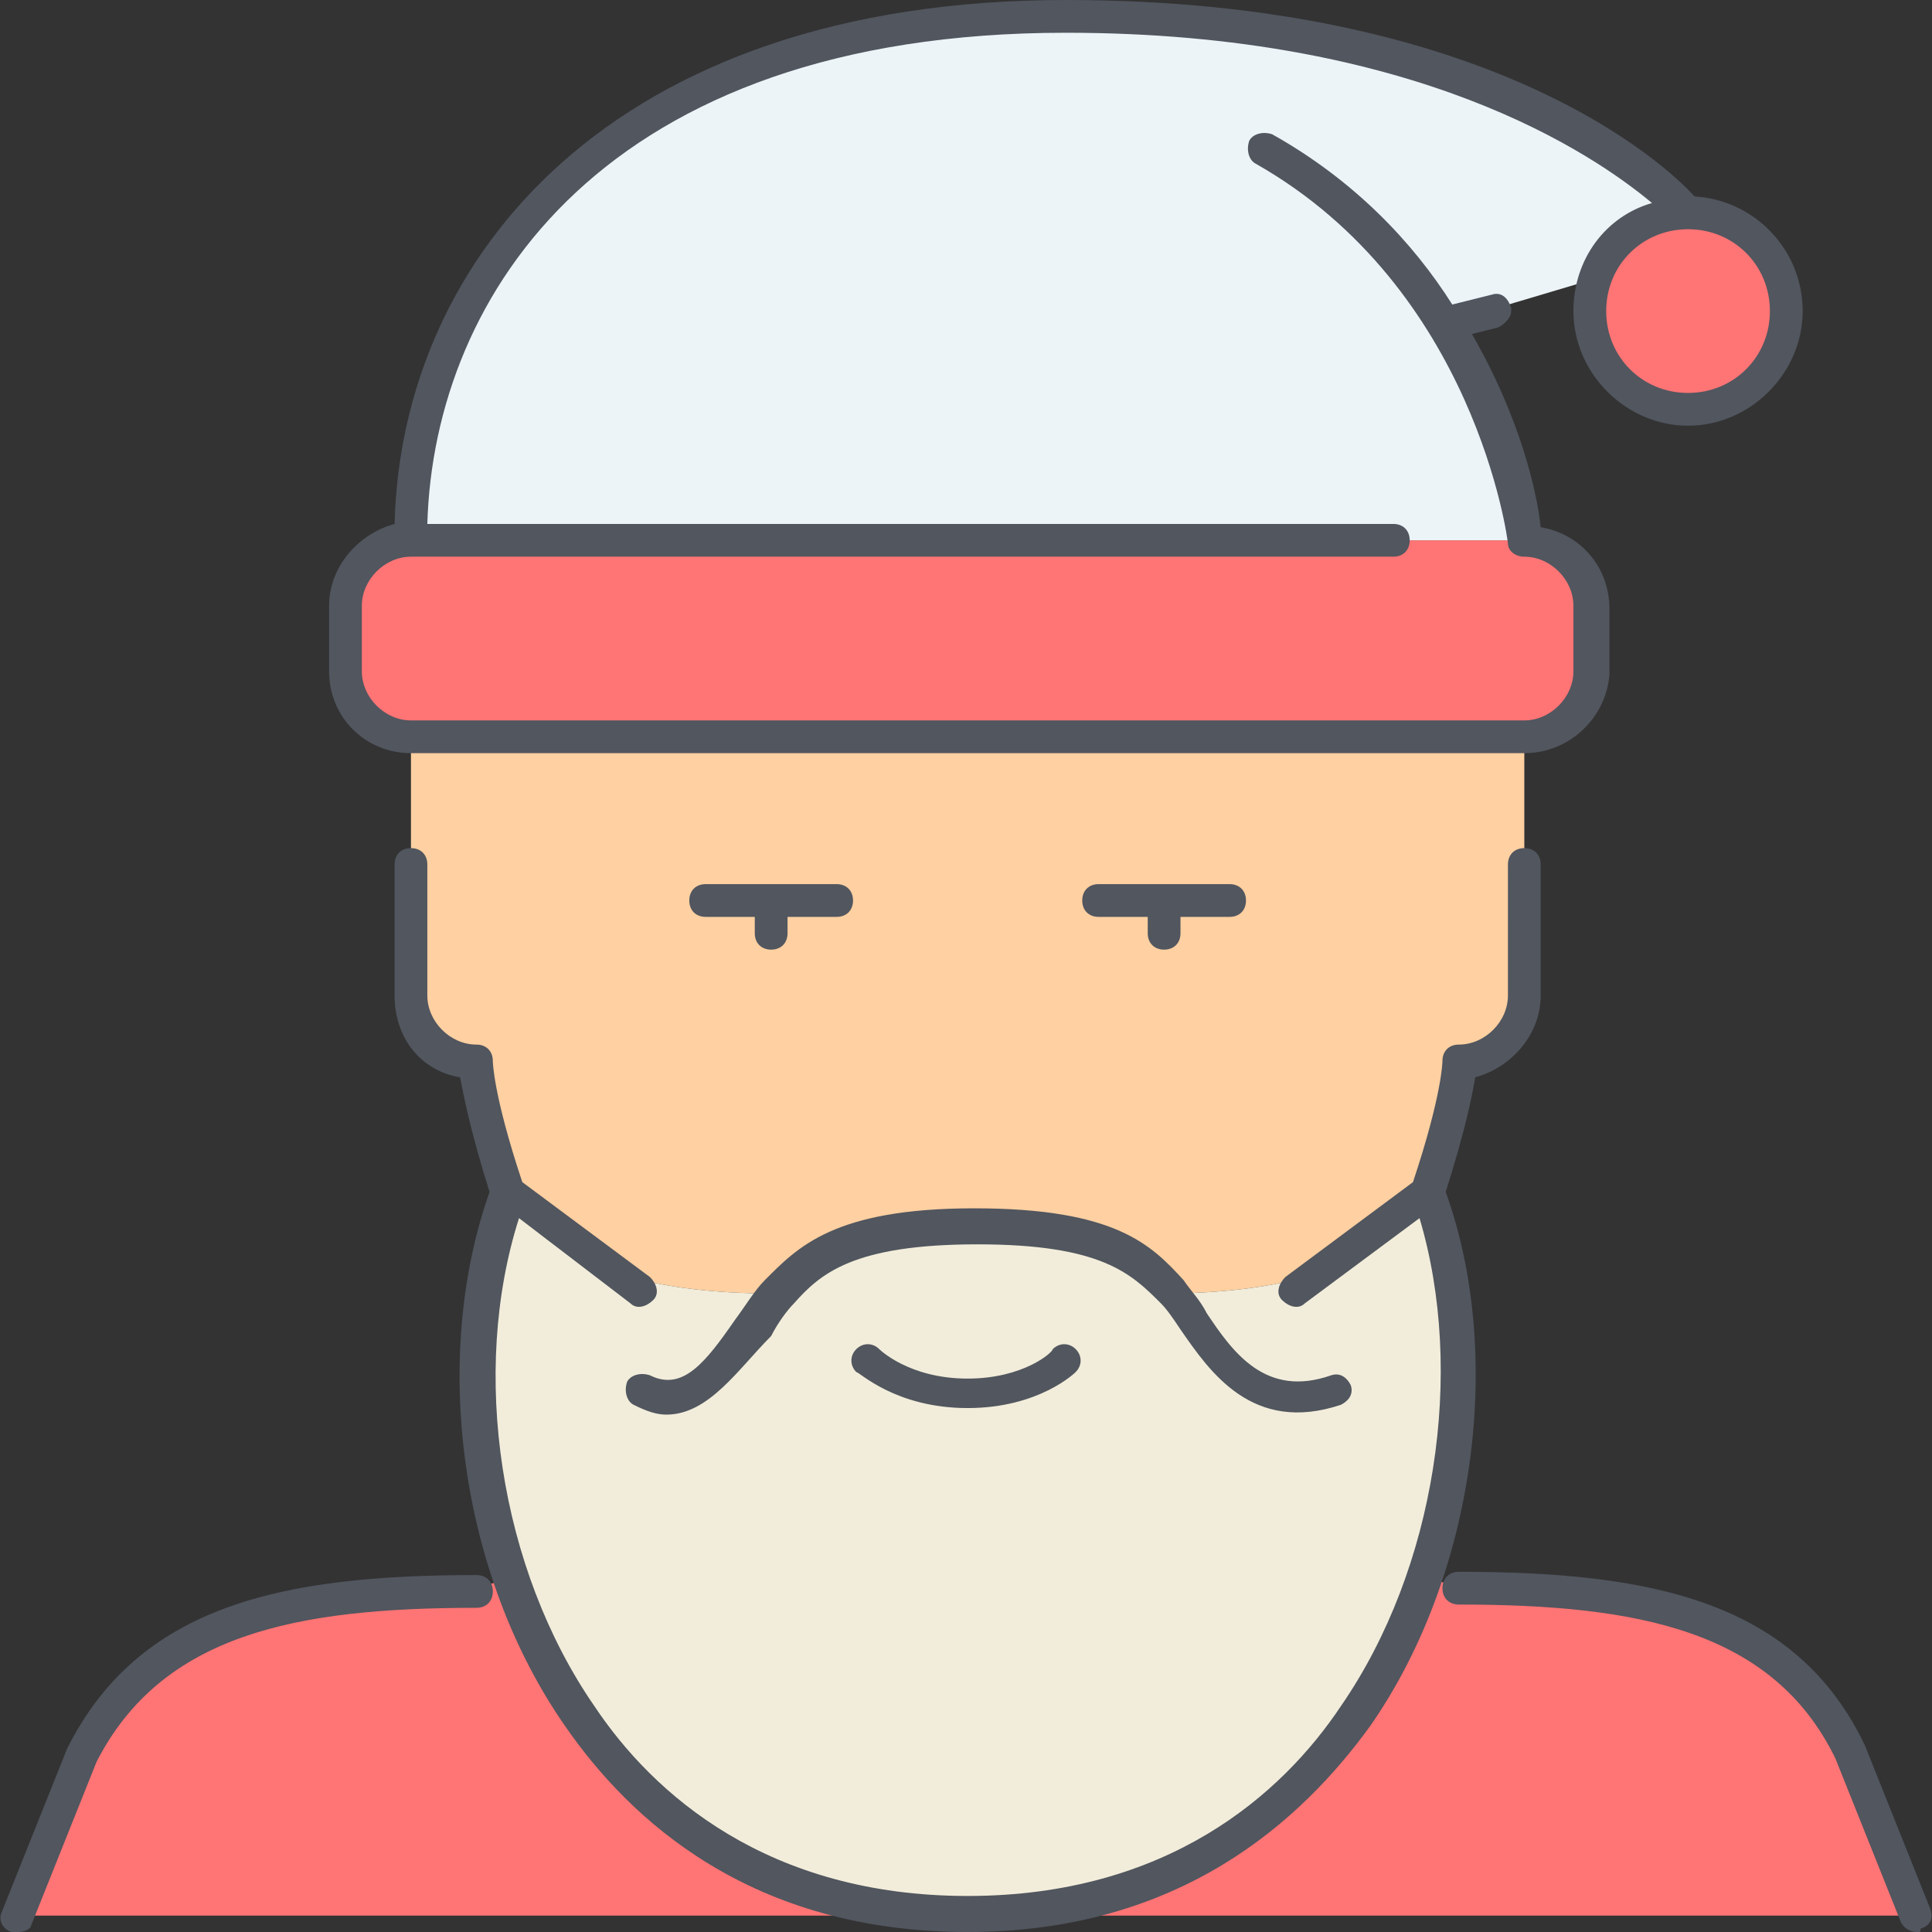
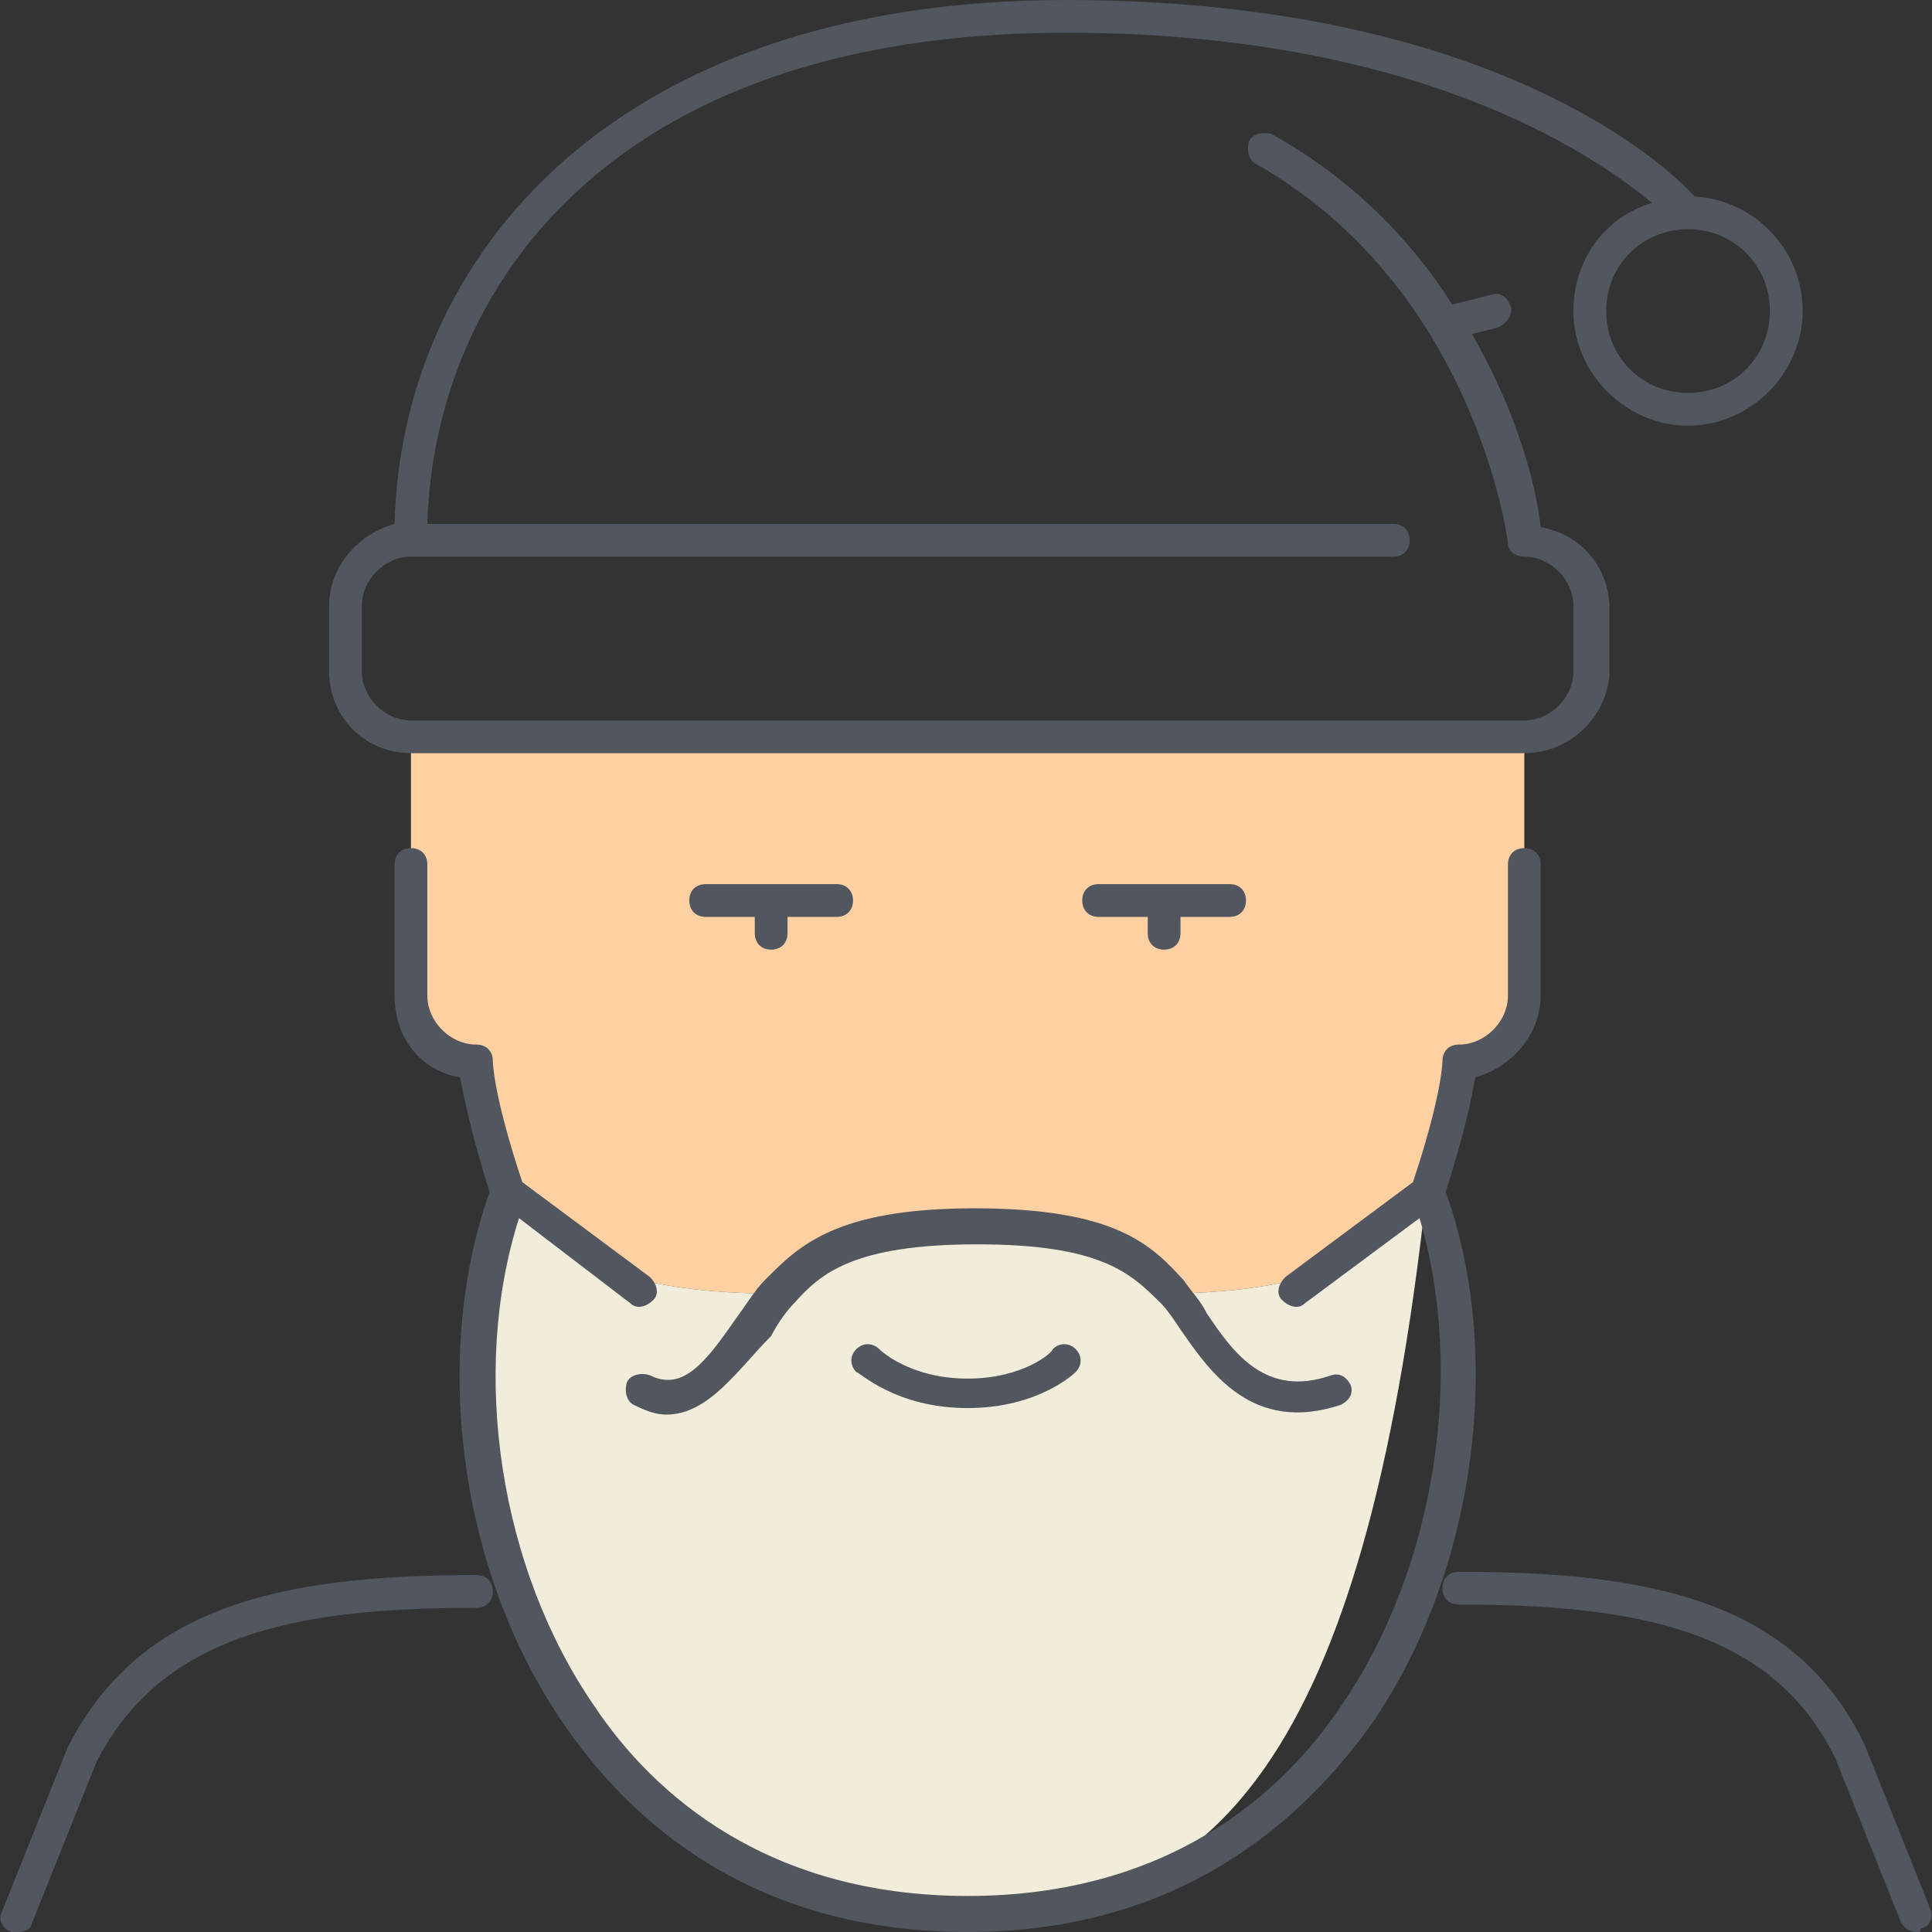
<svg xmlns="http://www.w3.org/2000/svg" version="1.1" id="Layer_1" x="0px" y="0px" viewBox="0 0 503.467 503.467" style="enable-background:new 0 0 503.467 503.467;" xml:space="preserve">
  <rect x="0" y="0" width="503.467" height="503.467" fill="#333333" stroke="none" />
  <g transform="translate(1 1)">
-     <path style="fill:#FF7474;" d="M481.56,455.533l17.067,42.667H251.16c64.853,0,103.253-40.96,118.613-88.747l9.387,3.413   C430.36,412.867,464.493,421.4,481.56,455.533z M413.293,156.867v17.067c0,9.387-7.68,17.067-17.067,17.067l0,0H106.093l0,0   c-9.387,0-17.067-7.68-17.067-17.067v-17.067c0-9.387,7.68-17.067,17.067-17.067h290.133   C405.613,139.8,413.293,147.48,413.293,156.867z M251.16,498.2H3.693l17.067-42.667c17.067-34.133,51.2-42.667,102.4-42.667   l8.533-2.56C147.907,457.24,186.307,498.2,251.16,498.2z M438.893,54.467c14.507,0,25.6,11.093,25.6,25.6s-11.093,25.6-25.6,25.6   c-14.507,0-25.6-11.093-25.6-25.6c0-3.413,0.853-5.973,1.707-8.533C418.413,61.293,427.8,54.467,438.893,54.467z" />
    <path style="fill:#FFD0A1;" d="M302.36,336.067L302.36,336.067L302.36,336.067c-8.533-8.533-17.067-17.067-51.2-17.067   s-42.667,8.533-51.2,17.067c-59.733,0-68.267-25.6-68.267-25.6c-8.533-25.6-8.533-34.133-8.533-34.133   c-9.387,0-17.067-7.68-17.067-17.067V191h290.133l0,0v68.267c0,9.387-7.68,17.067-17.067,17.067c0,0,0,8.533-8.533,34.133   C370.627,310.467,362.093,336.067,302.36,336.067" />
-     <path style="fill:#F2EDDA;" d="M302.36,336.067L302.36,336.067c59.733,0,68.267-25.6,68.267-25.6   c10.24,28.16,11.093,65.707-0.853,98.987C354.413,457.24,315.16,498.2,251.16,498.2c-64.853,0-103.253-40.96-119.467-87.893   c-11.093-34.133-11.093-70.827,0-99.84c0,0,8.533,25.6,68.267,25.6c8.533-8.533,17.067-17.067,51.2-17.067   S293.827,327.533,302.36,336.067L302.36,336.067z" />
-     <path style="fill:#ECF4F7;" d="M374.893,83.48c17.92,29.013,21.333,56.32,21.333,56.32H106.093   c0-68.267,51.2-136.533,170.667-136.533s162.133,51.2,162.133,51.2c-11.093,0-20.48,6.827-23.893,17.067l0,0L374.893,83.48   L374.893,83.48z" />
+     <path style="fill:#F2EDDA;" d="M302.36,336.067L302.36,336.067c59.733,0,68.267-25.6,68.267-25.6   C354.413,457.24,315.16,498.2,251.16,498.2c-64.853,0-103.253-40.96-119.467-87.893   c-11.093-34.133-11.093-70.827,0-99.84c0,0,8.533,25.6,68.267,25.6c8.533-8.533,17.067-17.067,51.2-17.067   S293.827,327.533,302.36,336.067L302.36,336.067z" />
  </g>
  <path style="fill:#51565F;" d="M499.627,503.467c-1.707,0-3.413-0.853-4.267-2.56l-17.067-42.667  c-16.213-33.28-51.2-40.107-98.133-40.107c-2.56,0-4.267-1.707-4.267-4.267c0-2.56,1.707-4.267,4.267-4.267  c50.347,0,87.893,7.68,105.813,45.227l17.067,42.667c0.853,2.56,0,4.267-2.56,5.12C500.48,503.467,500.48,503.467,499.627,503.467z   M4.693,503.467c-0.853,0-0.853,0-1.707,0c-2.56-0.853-3.413-3.413-2.56-5.12l17.067-42.667  c18.773-37.547,56.32-45.227,106.667-45.227c2.56,0,4.267,1.707,4.267,4.267c0,2.56-1.707,4.267-4.267,4.267  c-46.933,0-81.92,6.827-98.987,40.107L8.107,501.76C8.107,502.613,6.4,503.467,4.693,503.467z M252.16,503.467  c-56.32,0-87.893-29.013-104.96-53.76c-27.307-39.253-34.987-95.573-19.627-139.093c-5.12-16.213-6.827-25.6-7.68-29.867  c-10.24-1.707-17.067-10.24-17.067-21.333V225.28c0-2.56,1.707-4.267,4.267-4.267c2.56,0,4.267,1.707,4.267,4.267v34.133  c0,6.827,5.973,12.8,12.8,12.8c2.56,0,4.267,1.707,4.267,4.267c0,0,0,8.533,7.68,31.573l33.28,24.747  c1.707,1.707,2.56,4.267,0.853,5.973c-1.707,1.707-4.267,2.56-5.973,0.853l-29.013-22.187c-12.8,40.107-5.12,91.307,19.627,127.147  c15.36,23.04,45.227,49.493,97.28,49.493c52.053,0,81.92-26.453,97.28-49.493c24.747-35.84,32.427-87.04,20.48-127.147  l-29.867,22.187c-1.707,1.707-4.267,0.853-5.973-0.853c-1.707-1.707-0.853-4.267,0.853-5.973l33.28-24.747  c7.68-23.04,7.68-31.573,7.68-31.573c0-2.56,1.707-4.267,4.267-4.267c6.827,0,12.8-5.973,12.8-12.8V225.28  c0-2.56,1.707-4.267,4.267-4.267s4.267,1.707,4.267,4.267v34.133c0,10.24-7.68,18.773-17.067,21.333  c-0.853,5.12-2.56,13.653-7.68,29.867c15.36,42.667,7.68,99.84-19.627,139.093C339.2,474.453,307.627,503.467,252.16,503.467z   M173.653,368.64c-2.56,0-5.12-0.853-8.533-2.56c-1.707-0.853-2.56-3.413-1.707-5.973c0.853-1.707,3.413-2.56,5.973-1.707  c8.533,4.267,14.507-3.413,22.187-14.507c2.56-3.413,5.12-7.68,7.68-10.24c8.533-8.533,17.92-18.773,54.613-18.773  c36.693,0,46.08,9.387,54.613,18.773c1.707,2.56,4.267,5.12,5.973,8.533c6.827,10.24,15.36,22.187,32.427,16.213  c2.56-0.853,4.267,0.853,5.12,2.56c0.853,2.56-0.853,4.267-2.56,5.12c-23.04,7.68-34.133-8.533-41.813-19.627  c-1.707-2.56-3.413-5.12-5.12-6.827c-7.68-7.68-15.36-15.36-47.787-15.36s-40.96,7.68-47.787,15.36  c-1.707,1.707-4.267,5.12-5.973,8.533C192.427,356.693,184.747,368.64,173.653,368.64z M252.16,366.933  c-18.773,0-28.16-9.387-29.013-9.387c-1.707-1.707-1.707-4.267,0-5.973c1.707-1.707,4.267-1.707,5.973,0c0,0,7.68,7.68,23.04,7.68  c14.507,0,22.187-6.827,22.187-7.68c1.707-1.707,4.267-1.707,5.973,0c1.707,1.707,1.707,4.267,0,5.973  C280.32,357.547,270.933,366.933,252.16,366.933z M303.36,247.467c-2.56,0-4.267-1.707-4.267-4.267v-4.267h-12.8  c-2.56,0-4.267-1.707-4.267-4.267c0-2.56,1.707-4.267,4.267-4.267h34.133c2.56,0,4.267,1.707,4.267,4.267  c0,2.56-1.707,4.267-4.267,4.267h-12.8v4.267C307.627,245.76,305.92,247.467,303.36,247.467z M200.96,247.467  c-2.56,0-4.267-1.707-4.267-4.267v-4.267h-12.8c-2.56,0-4.267-1.707-4.267-4.267c0-2.56,1.707-4.267,4.267-4.267h34.133  c2.56,0,4.267,1.707,4.267,4.267c0,2.56-1.707,4.267-4.267,4.267h-12.8v4.267C205.227,245.76,203.52,247.467,200.96,247.467z   M397.227,196.267H107.093c-11.947,0-21.333-9.387-21.333-21.333v-17.067c0-10.24,7.68-18.773,17.067-21.333  C104.533,67.413,159.147,0,277.76,0C387.84,0,433.92,42.667,441.6,51.2c15.36,0.853,28.16,13.653,28.16,29.867  s-13.653,29.867-29.867,29.867c-16.213,0-29.867-13.653-29.867-29.867c0-13.653,8.533-24.747,20.48-28.16  c-15.36-12.8-61.44-44.373-152.747-44.373c-120.32,0-164.693,68.267-166.4,128h251.733c2.56,0,4.267,1.707,4.267,4.267  c0,2.56-1.707,4.267-4.267,4.267h-256c-6.827,0-12.8,5.973-12.8,12.8v17.067c0,6.827,5.973,12.8,12.8,12.8h290.133  c6.827,0,12.8-5.973,12.8-12.8v-17.067c0-6.827-5.973-12.8-12.8-12.8c-2.56,0-4.267-1.707-4.267-3.413  c0-0.853-8.533-66.56-65.707-98.987c-1.707-0.853-2.56-3.413-1.707-5.973c0.853-1.707,3.413-2.56,5.973-1.707  c21.333,11.947,36.693,28.16,46.933,44.373l10.24-2.56c2.56-0.853,4.267,0.853,5.12,3.413v0.853c0,1.707-1.707,3.413-3.413,4.267  l-6.827,1.707c12.8,22.187,17.067,41.813,17.92,50.347c10.24,1.707,17.92,10.24,17.92,21.333v17.067  C418.56,186.88,409.173,196.267,397.227,196.267z M439.893,59.733c-11.947,0-21.333,9.387-21.333,21.333s9.387,21.333,21.333,21.333  c11.947,0,21.333-9.387,21.333-21.333S451.84,59.733,439.893,59.733z" />
  <g>
</g>
  <g>
</g>
  <g>
</g>
  <g>
</g>
  <g>
</g>
  <g>
</g>
  <g>
</g>
  <g>
</g>
  <g>
</g>
  <g>
</g>
  <g>
</g>
  <g>
</g>
  <g>
</g>
  <g>
</g>
  <g>
</g>
</svg>